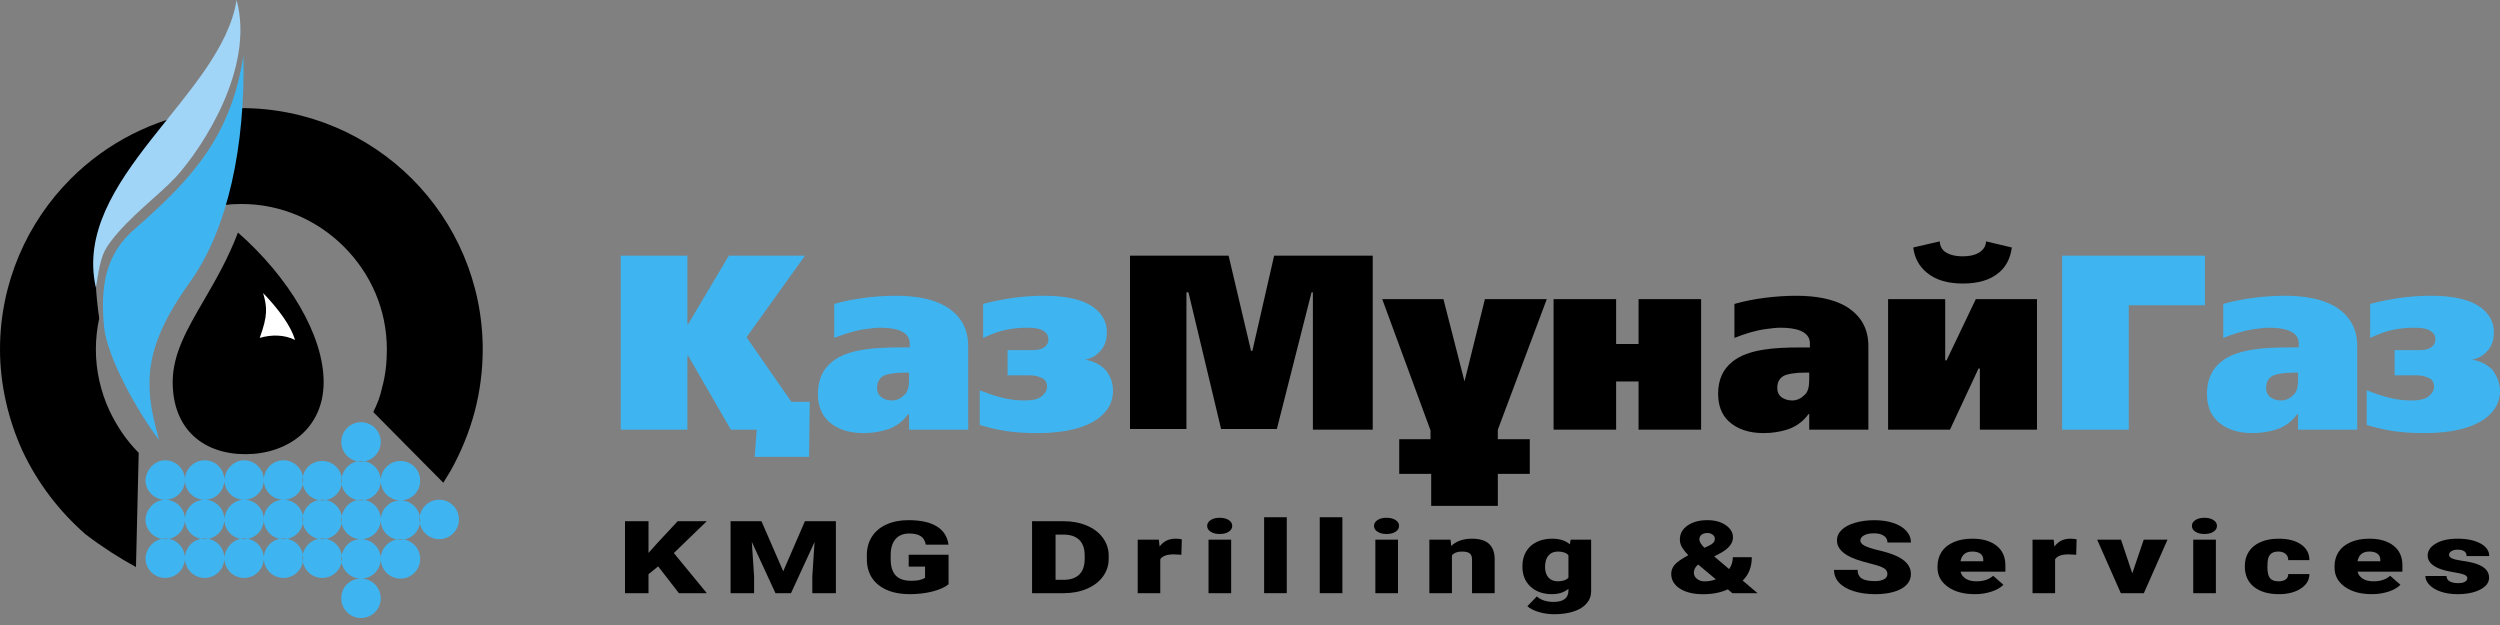
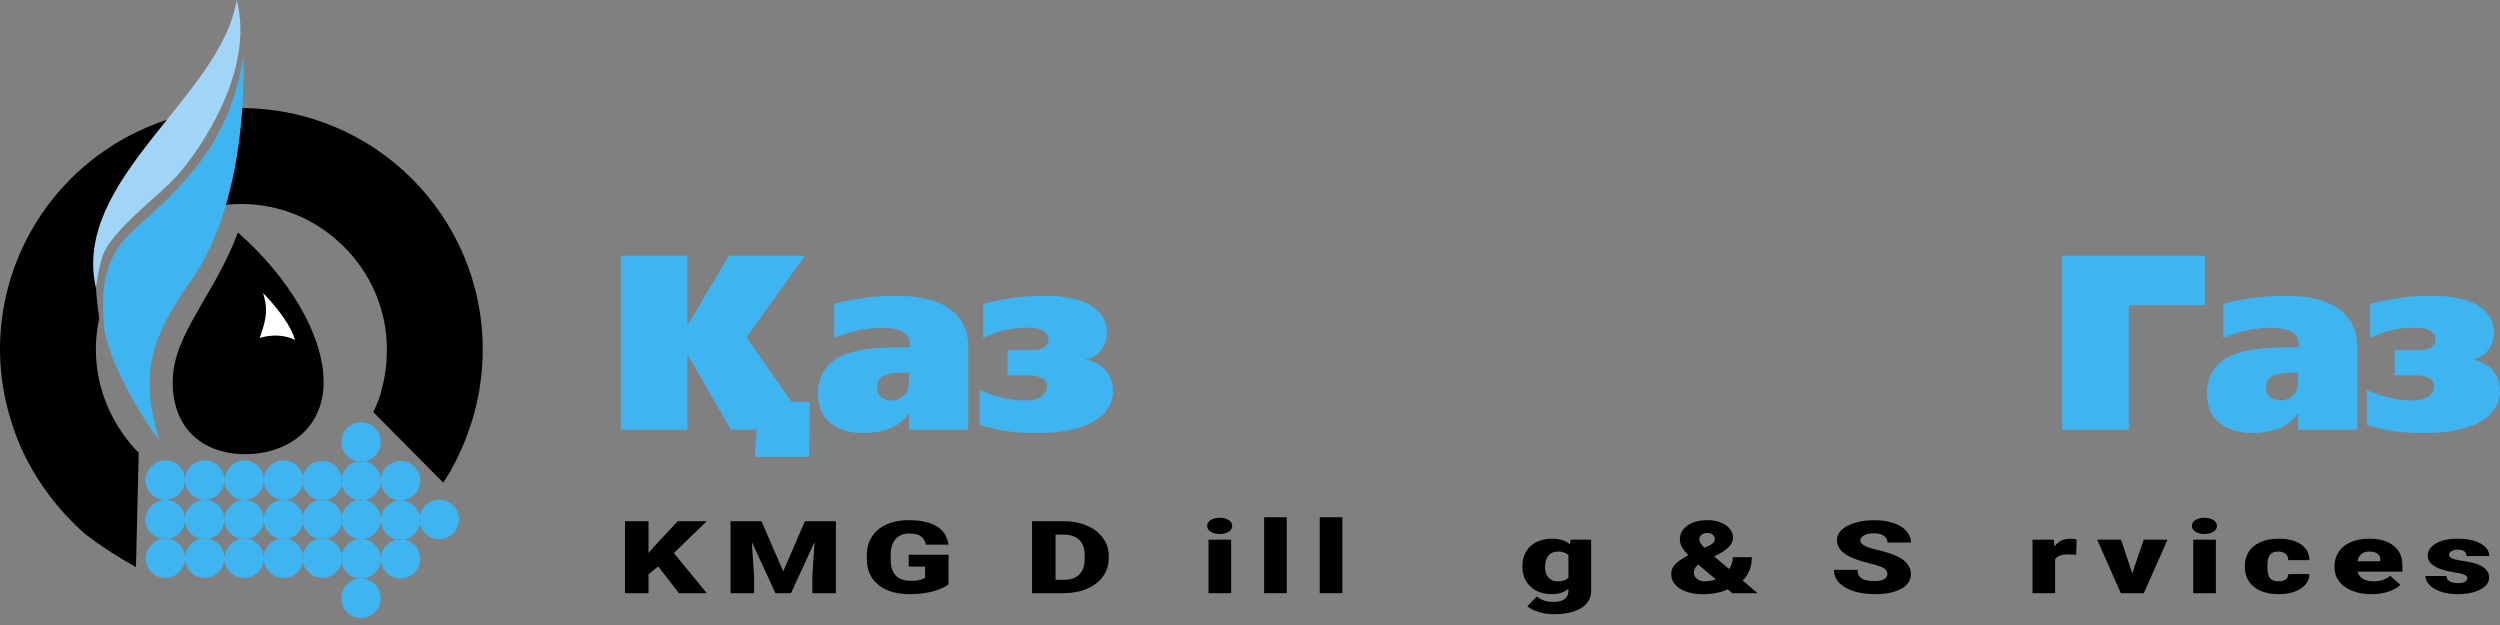
<svg xmlns="http://www.w3.org/2000/svg" width="232" height="58" viewBox="0 0 232 58" fill="none">
  <rect x="0" y="0" width="232" height="58" fill="#808080" stroke="none" />
  <path d="M61.077 52.56L60.182 53.284V55.046H58V48.367H60.182V51.312L60.94 50.463L62.892 48.367H65.59L62.532 51.321L65.59 55.046H63.004L61.077 52.56Z" fill="black" />
  <path d="M70.663 48.367L72.684 53.014L74.698 48.367H77.57V55.046H75.382V53.486L75.593 50.294L73.405 55.046H71.963L69.768 50.289L69.98 53.486V55.046H67.798V48.367H70.663Z" fill="black" />
  <path d="M88.026 54.22C87.691 54.495 87.2 54.717 86.553 54.885C85.907 55.053 85.198 55.138 84.427 55.138C83.242 55.138 82.295 54.87 81.587 54.335C80.878 53.8 80.499 53.055 80.449 52.101L80.443 51.523C80.443 50.865 80.6 50.292 80.915 49.803C81.23 49.31 81.68 48.933 82.264 48.67C82.853 48.404 83.532 48.271 84.303 48.271C85.43 48.271 86.305 48.462 86.926 48.844C87.552 49.223 87.917 49.791 88.02 50.546H85.919C85.845 50.173 85.683 49.907 85.434 49.748C85.186 49.589 84.833 49.509 84.378 49.509C83.831 49.509 83.408 49.68 83.109 50.023C82.811 50.365 82.66 50.855 82.656 51.491V51.895C82.656 52.561 82.809 53.063 83.116 53.399C83.427 53.732 83.913 53.899 84.576 53.899C85.144 53.899 85.567 53.806 85.845 53.619V52.583H84.328V51.477H88.026V54.22Z" fill="black" />
  <path d="M95.775 55.046V48.367H98.69C99.49 48.367 100.209 48.502 100.847 48.771C101.485 49.037 101.982 49.414 102.339 49.904C102.699 50.39 102.882 50.936 102.886 51.541V51.849C102.886 52.46 102.71 53.009 102.357 53.495C102.009 53.979 101.516 54.358 100.878 54.633C100.244 54.905 99.535 55.043 98.752 55.046H95.775ZM97.956 49.61V53.807H98.715C99.341 53.807 99.821 53.644 100.157 53.316C100.493 52.986 100.66 52.497 100.66 51.849V51.56C100.66 50.914 100.493 50.428 100.157 50.101C99.821 49.774 99.332 49.61 98.69 49.61H97.956Z" fill="black" />
-   <path d="M109.632 51.482L108.942 51.445C108.283 51.445 107.86 51.598 107.674 51.904V55.046H105.579V50.083H107.543L107.611 50.72C107.964 50.234 108.455 49.991 109.085 49.991C109.308 49.991 109.503 50.009 109.669 50.046L109.632 51.482Z" fill="black" />
  <path d="M114.252 55.046H112.151V50.083H114.252V55.046ZM112.026 48.803C112.026 48.583 112.134 48.402 112.349 48.261C112.565 48.121 112.845 48.05 113.189 48.05C113.533 48.05 113.812 48.121 114.028 48.261C114.243 48.402 114.351 48.583 114.351 48.803C114.351 49.023 114.243 49.203 114.028 49.344C113.812 49.485 113.533 49.555 113.189 49.555C112.845 49.555 112.565 49.485 112.349 49.344C112.134 49.203 112.026 49.023 112.026 48.803Z" fill="black" />
  <path d="M119.412 55.046H117.311V48H119.412V55.046Z" fill="black" />
  <path d="M124.573 55.046H122.472V48H124.573V55.046Z" fill="black" />
-   <path d="M129.734 55.046H127.633V50.083H129.734V55.046ZM127.509 48.803C127.509 48.583 127.616 48.402 127.832 48.261C128.047 48.121 128.327 48.05 128.671 48.05C129.015 48.05 129.295 48.121 129.51 48.261C129.726 48.402 129.833 48.583 129.833 48.803C129.833 49.023 129.726 49.203 129.51 49.344C129.295 49.485 129.015 49.555 128.671 49.555C128.327 49.555 128.047 49.485 127.832 49.344C127.616 49.203 127.509 49.023 127.509 48.803Z" fill="black" />
-   <path d="M134.609 50.083L134.677 50.665C135.141 50.216 135.782 49.991 136.598 49.991C137.298 49.991 137.82 50.145 138.164 50.454C138.512 50.763 138.693 51.228 138.705 51.849V55.046H136.604V51.913C136.604 51.662 136.536 51.479 136.399 51.362C136.262 51.243 136.014 51.184 135.653 51.184C135.243 51.184 134.938 51.303 134.739 51.541V55.046H132.645V50.083H134.609Z" fill="black" />
  <path d="M141.28 52.528C141.28 52.026 141.392 51.583 141.616 51.197C141.84 50.812 142.161 50.515 142.579 50.307C142.998 50.096 143.485 49.991 144.04 49.991C144.74 49.991 145.287 50.165 145.681 50.514L145.756 50.083H147.658V54.858C147.658 55.295 147.519 55.674 147.241 55.995C146.968 56.32 146.57 56.567 146.048 56.739C145.526 56.913 144.921 57 144.233 57C143.74 57 143.261 56.931 142.797 56.794C142.337 56.656 141.985 56.477 141.74 56.257L142.617 55.349C143.006 55.688 143.52 55.858 144.158 55.858C145.086 55.858 145.551 55.506 145.551 54.803V54.647C145.149 54.974 144.641 55.138 144.028 55.138C143.207 55.138 142.544 54.907 142.038 54.445C141.533 53.98 141.28 53.359 141.28 52.583V52.528ZM143.381 52.624C143.381 53.031 143.485 53.353 143.692 53.592C143.899 53.827 144.189 53.945 144.562 53.945C145.014 53.945 145.343 53.833 145.551 53.61V51.523C145.347 51.297 145.022 51.184 144.575 51.184C144.202 51.184 143.909 51.307 143.698 51.555C143.487 51.8 143.381 52.156 143.381 52.624Z" fill="black" />
  <path d="M156.674 51.528C156.429 51.271 156.237 51.026 156.096 50.794C155.959 50.561 155.891 50.321 155.891 50.073C155.891 49.535 156.127 49.101 156.599 48.771C157.072 48.437 157.689 48.271 158.452 48.271C159.136 48.271 159.701 48.425 160.149 48.734C160.596 49.04 160.82 49.42 160.82 49.876C160.82 50.445 160.395 50.95 159.546 51.39L159.073 51.633L160.466 52.812C160.694 52.475 160.808 52.107 160.808 51.706H162.567C162.567 52.609 162.285 53.332 161.721 53.876L163.101 55.046H160.764L160.341 54.693C159.993 54.846 159.637 54.959 159.272 55.032C158.912 55.105 158.504 55.142 158.048 55.142C157.153 55.142 156.436 54.969 155.897 54.624C155.358 54.275 155.089 53.818 155.089 53.252C155.089 52.943 155.195 52.664 155.406 52.413C155.621 52.162 156.038 51.87 156.655 51.537L156.674 51.528ZM158.184 53.95C158.549 53.95 158.897 53.887 159.229 53.761L157.6 52.395L157.544 52.422C157.308 52.636 157.19 52.878 157.19 53.147C157.19 53.37 157.285 53.56 157.476 53.716C157.666 53.872 157.903 53.95 158.184 53.95ZM157.7 50.055C157.7 50.269 157.857 50.529 158.172 50.835L158.589 50.642C158.779 50.55 158.918 50.456 159.005 50.358C159.092 50.26 159.136 50.136 159.136 49.986C159.136 49.846 159.069 49.723 158.937 49.619C158.804 49.515 158.64 49.463 158.446 49.463C158.213 49.463 158.031 49.518 157.899 49.628C157.766 49.736 157.7 49.878 157.7 50.055Z" fill="black" />
  <path d="M175.151 53.271C175.151 53.035 175.037 52.852 174.809 52.72C174.585 52.589 174.19 52.453 173.622 52.312C173.054 52.171 172.59 52.035 172.229 51.904C171.057 51.479 170.47 50.895 170.47 50.151C170.47 49.781 170.615 49.456 170.905 49.174C171.2 48.89 171.614 48.67 172.149 48.514C172.683 48.355 173.284 48.275 173.951 48.275C174.602 48.275 175.184 48.361 175.698 48.532C176.216 48.703 176.618 48.948 176.904 49.266C177.19 49.581 177.333 49.942 177.333 50.349H175.157C175.157 50.077 175.043 49.865 174.815 49.716C174.592 49.566 174.287 49.491 173.902 49.491C173.512 49.491 173.203 49.555 172.975 49.684C172.752 49.809 172.64 49.969 172.64 50.165C172.64 50.336 172.764 50.492 173.013 50.633C173.261 50.771 173.699 50.914 174.324 51.064C174.95 51.211 175.464 51.37 175.866 51.541C176.844 51.957 177.333 52.531 177.333 53.261C177.333 53.846 177.034 54.304 176.438 54.638C175.841 54.971 175.023 55.138 173.982 55.138C173.249 55.138 172.584 55.041 171.987 54.849C171.394 54.653 170.947 54.387 170.644 54.05C170.346 53.711 170.197 53.321 170.197 52.881H172.385C172.385 53.239 172.509 53.503 172.758 53.674C173.011 53.843 173.419 53.927 173.982 53.927C174.343 53.927 174.627 53.87 174.834 53.757C175.045 53.641 175.151 53.479 175.151 53.271Z" fill="black" />
-   <path d="M183.264 55.138C182.233 55.138 181.398 54.911 180.759 54.459C180.121 54.003 179.802 53.411 179.802 52.684V52.555C179.802 52.047 179.928 51.599 180.181 51.211C180.438 50.823 180.811 50.523 181.3 50.312C181.789 50.098 182.369 49.991 183.041 49.991C183.985 49.991 184.731 50.208 185.278 50.642C185.825 51.073 186.099 51.676 186.099 52.45V53.05H181.934C182.009 53.329 182.172 53.547 182.425 53.706C182.678 53.865 183.005 53.945 183.407 53.945C184.07 53.945 184.588 53.774 184.961 53.431L185.919 54.266C185.658 54.532 185.287 54.745 184.806 54.904C184.329 55.06 183.816 55.138 183.264 55.138ZM183.028 51.184C182.415 51.184 182.05 51.483 181.934 52.083H184.048V51.963C184.056 51.716 183.971 51.525 183.793 51.39C183.615 51.252 183.36 51.184 183.028 51.184Z" fill="black" />
  <path d="M192.671 51.482L191.981 51.445C191.322 51.445 190.899 51.598 190.713 51.904V55.046H188.618V50.083H190.582L190.651 50.72C191.003 50.234 191.494 49.991 192.124 49.991C192.347 49.991 192.542 50.009 192.708 50.046L192.671 51.482Z" fill="black" />
  <path d="M197.875 53.206L198.938 50.083H201.145L198.95 55.046H196.812L194.618 50.083H196.831L197.875 53.206Z" fill="black" />
  <path d="M205.634 55.046H203.533V50.083H205.634V55.046ZM203.409 48.803C203.409 48.583 203.517 48.402 203.732 48.261C203.948 48.121 204.227 48.05 204.571 48.05C204.915 48.05 205.195 48.121 205.41 48.261C205.626 48.402 205.734 48.583 205.734 48.803C205.734 49.023 205.626 49.203 205.41 49.344C205.195 49.485 204.915 49.555 204.571 49.555C204.227 49.555 203.948 49.485 203.732 49.344C203.517 49.203 203.409 49.023 203.409 48.803Z" fill="black" />
  <path d="M211.429 53.945C211.723 53.945 211.951 53.887 212.113 53.771C212.274 53.651 212.353 53.486 212.349 53.275H214.313C214.313 53.82 214.048 54.266 213.518 54.615C212.991 54.963 212.312 55.138 211.479 55.138C210.501 55.138 209.73 54.911 209.166 54.459C208.603 54.006 208.321 53.379 208.321 52.578V52.514C208.321 52.012 208.445 51.57 208.694 51.188C208.947 50.803 209.309 50.508 209.782 50.303C210.254 50.095 210.814 49.991 211.46 49.991C212.334 49.991 213.029 50.17 213.542 50.528C214.056 50.885 214.313 51.37 214.313 51.982H212.349C212.349 51.725 212.264 51.528 212.094 51.39C211.924 51.252 211.696 51.184 211.41 51.184C210.867 51.184 210.55 51.439 210.459 51.95C210.43 52.112 210.416 52.335 210.416 52.619C210.416 53.118 210.497 53.463 210.658 53.656C210.82 53.849 211.077 53.945 211.429 53.945Z" fill="black" />
  <path d="M220.108 55.138C219.076 55.138 218.241 54.911 217.603 54.459C216.965 54.003 216.646 53.411 216.646 52.684V52.555C216.646 52.047 216.772 51.599 217.025 51.211C217.282 50.823 217.655 50.523 218.144 50.312C218.633 50.098 219.213 49.991 219.884 49.991C220.829 49.991 221.575 50.208 222.122 50.642C222.669 51.073 222.943 51.676 222.943 52.45V53.05H218.778C218.852 53.329 219.016 53.547 219.269 53.706C219.522 53.865 219.849 53.945 220.251 53.945C220.914 53.945 221.432 53.774 221.805 53.431L222.762 54.266C222.501 54.532 222.13 54.745 221.65 54.904C221.173 55.06 220.659 55.138 220.108 55.138ZM219.872 51.184C219.259 51.184 218.894 51.483 218.778 52.083H220.891V51.963C220.9 51.716 220.815 51.525 220.636 51.39C220.458 51.252 220.203 51.184 219.872 51.184Z" fill="black" />
  <path d="M228.967 53.651C228.967 53.52 228.874 53.414 228.688 53.335C228.501 53.255 228.147 53.173 227.625 53.087C227.103 53.002 226.672 52.89 226.332 52.752C225.992 52.612 225.733 52.442 225.555 52.243C225.377 52.044 225.287 51.816 225.287 51.56C225.287 51.104 225.542 50.729 226.052 50.436C226.562 50.139 227.229 49.991 228.054 49.991C228.94 49.991 229.653 50.139 230.192 50.436C230.731 50.732 231 51.122 231 51.605H228.899C228.899 51.208 228.615 51.009 228.047 51.009C227.828 51.009 227.643 51.055 227.494 51.147C227.345 51.236 227.27 51.347 227.27 51.482C227.27 51.619 227.362 51.731 227.544 51.816C227.726 51.902 228.016 51.972 228.414 52.028C228.816 52.083 229.168 52.148 229.471 52.225C230.482 52.482 230.988 52.942 230.988 53.605C230.988 54.058 230.714 54.427 230.167 54.711C229.624 54.995 228.92 55.138 228.054 55.138C227.478 55.138 226.964 55.061 226.512 54.908C226.06 54.755 225.708 54.547 225.455 54.284C225.203 54.021 225.076 53.745 225.076 53.454H227.034C227.042 53.684 227.146 53.852 227.345 53.959C227.544 54.063 227.799 54.115 228.11 54.115C228.395 54.115 228.609 54.072 228.75 53.986C228.895 53.901 228.967 53.789 228.967 53.651Z" fill="black" />
  <path fill-rule="evenodd" clip-rule="evenodd" d="M29.907 49.971C30.917 49.971 31.737 50.792 31.737 51.801C31.737 52.811 30.917 53.631 29.907 53.631C28.898 53.631 28.077 52.811 28.077 51.801C28.077 50.792 28.898 49.971 29.907 49.971ZM26.311 49.971C27.32 49.971 28.14 50.792 28.14 51.801C28.14 52.811 27.32 53.631 26.311 53.631C25.301 53.631 24.481 52.811 24.481 51.801C24.481 50.792 25.301 49.971 26.311 49.971ZM29.907 42.779C30.917 42.779 31.737 43.599 31.737 44.608C31.737 45.618 30.917 46.438 29.907 46.438C28.898 46.438 28.077 45.618 28.077 44.608C28.077 43.536 28.898 42.779 29.907 42.779ZM26.311 42.715C27.32 42.715 28.14 43.536 28.14 44.545C28.14 45.555 27.32 46.375 26.311 46.375C25.301 46.375 24.481 45.555 24.481 44.545C24.481 43.536 25.301 42.715 26.311 42.715ZM37.163 50.035C38.172 50.035 38.993 50.855 38.993 51.864C38.993 52.874 38.172 53.694 37.163 53.694C36.154 53.694 35.333 52.874 35.333 51.864C35.333 50.855 36.154 50.035 37.163 50.035ZM33.504 50.035C34.513 50.035 35.333 50.855 35.333 51.864C35.333 52.874 34.513 53.694 33.504 53.694C32.494 53.694 31.674 52.874 31.674 51.864C31.737 50.792 32.494 50.035 33.504 50.035ZM29.907 46.375C30.917 46.375 31.737 47.195 31.737 48.205C31.737 49.214 30.917 50.035 29.907 50.035C28.898 50.035 28.077 49.214 28.077 48.205C28.077 47.195 28.898 46.375 29.907 46.375ZM26.311 46.375C27.32 46.375 28.14 47.195 28.14 48.205C28.14 49.214 27.32 50.035 26.311 50.035C25.301 50.035 24.481 49.214 24.481 48.205C24.481 47.195 25.301 46.375 26.311 46.375ZM37.163 46.438C38.172 46.438 38.993 47.258 38.993 48.268C38.993 49.277 38.172 50.097 37.163 50.097C36.154 50.097 35.333 49.277 35.333 48.268C35.333 47.258 36.154 46.438 37.163 46.438ZM33.504 46.375C34.513 46.375 35.333 47.195 35.333 48.205C35.333 49.214 34.513 50.035 33.504 50.035C32.494 50.035 31.674 49.214 31.674 48.205C31.737 47.195 32.494 46.375 33.504 46.375ZM40.759 46.375C41.769 46.375 42.589 47.195 42.589 48.205C42.589 49.214 41.769 50.035 40.759 50.035C39.75 50.035 38.93 49.214 38.93 48.205C38.93 47.195 39.75 46.375 40.759 46.375ZM37.163 42.779C38.172 42.779 38.993 43.599 38.993 44.608C38.993 45.618 38.172 46.438 37.163 46.438C36.154 46.438 35.333 45.618 35.333 44.608C35.333 43.599 36.154 42.779 37.163 42.779ZM33.504 42.779C34.513 42.779 35.333 43.599 35.333 44.608C35.333 45.618 34.513 46.438 33.504 46.438C32.494 46.438 31.674 45.618 31.674 44.608C31.737 43.599 32.494 42.779 33.504 42.779ZM33.504 53.694C34.513 53.694 35.333 54.514 35.333 55.524C35.333 56.533 34.513 57.353 33.504 57.353C32.494 57.353 31.674 56.533 31.674 55.524C31.674 54.451 32.494 53.694 33.504 53.694ZM33.504 39.182C34.513 39.182 35.333 40.002 35.333 41.012C35.333 42.021 34.513 42.842 33.504 42.842C32.494 42.842 31.674 42.021 31.674 41.012C31.674 40.002 32.494 39.182 33.504 39.182ZM22.651 49.971C23.661 49.971 24.481 50.792 24.481 51.801C24.481 52.811 23.661 53.631 22.651 53.631C21.642 53.631 20.822 52.811 20.822 51.801C20.884 50.792 21.705 49.971 22.651 49.971ZM22.651 42.715C23.661 42.715 24.481 43.536 24.481 44.545C24.481 45.555 23.661 46.375 22.651 46.375C21.642 46.375 20.822 45.555 20.822 44.545C20.884 43.536 21.705 42.715 22.651 42.715ZM22.651 46.375C23.661 46.375 24.481 47.195 24.481 48.205C24.481 49.214 23.661 50.035 22.651 50.035C21.642 50.035 20.822 49.214 20.822 48.205C20.884 47.195 21.705 46.375 22.651 46.375ZM18.992 49.971C20.001 49.971 20.822 50.792 20.822 51.801C20.822 52.811 20.001 53.631 18.992 53.631C17.982 53.631 17.162 52.811 17.162 51.801C17.162 50.792 17.982 49.971 18.992 49.971ZM18.992 42.715C20.001 42.715 20.822 43.536 20.822 44.545C20.822 45.555 20.001 46.375 18.992 46.375C17.982 46.375 17.162 45.555 17.162 44.545C17.162 43.536 17.982 42.715 18.992 42.715ZM18.992 46.375C20.001 46.375 20.822 47.195 20.822 48.205C20.822 49.214 20.001 50.035 18.992 50.035C17.982 50.035 17.162 49.214 17.162 48.205C17.162 47.195 17.982 46.375 18.992 46.375ZM15.332 49.971C16.342 49.971 17.162 50.792 17.162 51.801C17.162 52.811 16.342 53.631 15.332 53.631C14.323 53.631 13.502 52.811 13.502 51.801C13.566 50.792 14.386 49.971 15.332 49.971ZM15.332 42.715C16.342 42.715 17.162 43.536 17.162 44.545C17.162 45.555 16.342 46.375 15.332 46.375C14.323 46.375 13.502 45.555 13.502 44.545C13.566 43.536 14.386 42.715 15.332 42.715ZM15.332 46.375C16.342 46.375 17.162 47.195 17.162 48.205C17.162 49.214 16.342 50.035 15.332 50.035C14.323 50.035 13.502 49.214 13.502 48.205C13.566 47.195 14.386 46.375 15.332 46.375Z" fill="#3EB5F1" />
  <path fill-rule="evenodd" clip-rule="evenodd" d="M19.257 19.299C20.264 19.057 21.315 18.929 22.399 18.929C26.121 18.929 29.465 20.443 31.926 22.904C34.387 25.364 35.901 28.708 35.901 32.431C35.901 33.63 35.775 34.828 35.459 35.964C35.27 36.848 35.018 37.478 34.639 38.236L41.138 44.797L41.832 43.662C42.778 41.958 43.535 40.129 44.04 38.236C44.545 36.343 44.797 34.324 44.797 32.431C44.797 26.248 42.274 20.632 38.236 16.594C34.197 12.556 28.582 10.032 22.399 10.032C22.187 10.032 21.976 10.035 21.766 10.041L19.749 18.739L19.257 19.299ZM19.148 10.268C14.261 10.981 9.879 13.277 6.562 16.594C2.524 20.632 0 26.248 0 32.431C0 35.649 0.757 38.93 2.082 41.832C3.47 44.797 5.489 47.447 7.95 49.593C9.527 50.791 11.105 51.801 12.619 52.621L12.871 42.021C11.736 40.886 10.852 39.561 10.158 38.109C9.338 36.343 8.896 34.387 8.896 32.431C8.896 31.442 9.003 30.48 9.206 29.554C9.032 28.305 8.92 27.154 8.896 26.374L9.717 21.894L13.25 16.846L19.148 10.268ZM30.033 35.459C30.033 31.106 26.815 25.743 22.083 21.579C21.158 24.021 19.98 26.045 18.911 27.884C17.355 30.558 16.026 32.843 16.026 35.459C16.026 39.876 18.928 42.148 22.777 42.148C26.626 42.148 30.033 39.813 30.033 35.459Z" fill="black" />
  <path fill-rule="evenodd" clip-rule="evenodd" d="M22.588 5.174C22.777 13.566 21.137 21.263 17.667 26.121C14.764 30.159 13.818 32.999 13.881 35.775C13.881 37.415 14.26 38.993 14.764 40.822C12.809 38.299 9.906 33.125 9.654 30.286C9.338 26.815 9.654 23.661 12.556 21.2C18.045 16.405 21.453 12.493 22.588 5.174Z" fill="#3EB5F1" />
  <path fill-rule="evenodd" clip-rule="evenodd" d="M21.957 0C23.661 6.309 18.802 13.692 16.342 16.405C14.764 18.108 12.051 20.064 10.285 22.399C9.338 23.598 9.275 24.544 8.897 26.689C6.625 16.657 20.569 8.896 21.957 0Z" fill="#A1D5F8" />
  <path fill-rule="evenodd" clip-rule="evenodd" d="M24.165 26.689C25.553 27.888 26.5 29.023 26.941 30.096C26.058 29.781 24.985 29.781 24.102 30.033C24.607 28.329 24.544 27.698 24.165 26.689Z" fill="black" />
  <path fill-rule="evenodd" clip-rule="evenodd" d="M24.418 27.194C25.932 28.771 27.004 30.285 27.383 31.547C26.373 31.043 25.175 31.043 24.102 31.358C24.859 29.276 24.796 28.519 24.418 27.194Z" fill="white" />
-   <path fill-rule="evenodd" clip-rule="evenodd" d="M186.698 22.967C186.572 23.913 186.193 24.733 185.499 25.301C184.679 25.995 183.543 26.311 182.155 26.311C180.767 26.311 179.631 25.995 178.811 25.301C178.117 24.733 177.675 23.976 177.549 22.967L180.01 22.399C180.01 22.714 180.136 23.03 180.388 23.282C180.767 23.598 181.335 23.787 182.155 23.787C182.786 23.787 183.291 23.661 183.606 23.471C184.048 23.219 184.3 22.841 184.3 22.399L186.698 22.967ZM189.032 39.876H183.732V34.198H183.606L180.956 39.876H175.215V27.762H180.515V33.441H180.641L183.354 27.762H189.032V39.876V39.876ZM173.196 39.876H167.896V38.425H167.832C167.328 39.119 166.634 39.624 165.813 39.876C165.182 40.066 164.488 40.192 163.668 40.192C162.28 40.192 161.208 39.813 160.45 39.119C159.756 38.488 159.441 37.605 159.441 36.532C159.441 35.27 159.883 34.261 160.766 33.567C161.46 32.999 162.469 32.62 163.794 32.431C164.552 32.305 165.687 32.242 167.138 32.242H167.959V31.863C167.959 31.295 167.643 30.917 167.012 30.664C166.507 30.475 165.877 30.412 165.182 30.412C164.804 30.412 164.362 30.475 163.858 30.538C162.911 30.664 161.902 30.98 160.955 31.358V28.204C161.838 27.951 162.785 27.762 163.794 27.636C164.804 27.51 165.75 27.447 166.697 27.447C168.59 27.447 170.104 27.762 171.24 28.393C172.628 29.213 173.385 30.412 173.385 32.115V39.876H173.196ZM167.896 35.27V34.576H167.58C166.571 34.576 165.877 34.702 165.498 34.892C165.119 35.144 164.93 35.46 164.93 36.027C164.93 36.343 165.056 36.658 165.309 36.848C165.561 37.037 165.877 37.163 166.318 37.163C166.76 37.163 167.138 36.974 167.454 36.658C167.769 36.406 167.896 35.901 167.896 35.27ZM157.863 39.876H152.059V35.397H149.977V39.876H144.172V27.762H149.977V31.926H152.059V27.762H157.863V39.876ZM143.541 27.762L138.998 39.876V40.76H141.964V43.977H138.998V46.943H132.815V43.977H129.849V40.76H132.752V39.939L128.272 27.762H133.951L135.906 35.397L137.799 27.762H143.541ZM127.389 39.876H121.836V27.131H121.71L118.492 39.813H113.318L110.29 27.131H110.101V39.813H104.864V23.724H114.013L116.095 32.557H116.221L118.24 23.724H127.389V39.876V39.876Z" fill="black" />
  <path fill-rule="evenodd" clip-rule="evenodd" d="M232 36.279C232 37.289 231.558 38.109 230.675 38.803C229.476 39.687 227.583 40.191 225.059 40.191C223.861 40.191 222.914 40.128 222.094 40.002C221.274 39.876 220.453 39.687 219.633 39.434V36.216C220.264 36.469 220.958 36.721 221.715 36.91C222.472 37.1 223.167 37.163 223.797 37.163C224.555 37.163 225.059 37.037 225.375 36.784C225.69 36.532 225.88 36.216 225.88 35.901C225.88 35.459 225.69 35.144 225.249 35.018C224.996 34.891 224.618 34.828 224.176 34.828H222.22V32.494H224.491C225.122 32.494 225.501 32.368 225.753 32.115C225.943 31.926 226.006 31.737 226.006 31.484C226.006 31.169 225.88 30.916 225.564 30.727C225.249 30.475 224.681 30.412 223.987 30.412C223.356 30.412 222.725 30.475 222.094 30.601C221.463 30.727 220.769 30.98 219.949 31.358V28.203C220.895 27.951 221.905 27.762 222.788 27.636C223.734 27.509 224.681 27.446 225.564 27.446C227.772 27.446 229.35 27.825 230.359 28.645C231.053 29.213 231.432 29.97 231.432 30.79C231.432 31.421 231.306 31.926 230.99 32.368C230.612 32.872 230.107 33.251 229.413 33.377C230.17 33.503 230.801 33.819 231.306 34.324C231.747 34.955 232 35.586 232 36.279ZM218.561 39.876H213.261V38.425H213.197C212.693 39.119 211.999 39.623 211.178 39.876C210.548 40.065 209.853 40.191 209.033 40.191C207.645 40.191 206.573 39.813 205.815 39.119C205.121 38.488 204.806 37.605 204.806 36.532C204.806 35.27 205.248 34.261 206.131 33.566C206.825 32.999 207.834 32.62 209.159 32.431C209.917 32.304 211.052 32.241 212.503 32.241H213.324V31.863C213.324 31.295 213.008 30.916 212.377 30.664C211.873 30.475 211.242 30.412 210.548 30.412C210.169 30.412 209.727 30.475 209.223 30.538C208.276 30.664 207.267 30.98 206.32 31.358V28.203C207.203 27.951 208.15 27.762 209.159 27.636C210.169 27.509 211.115 27.446 212.062 27.446C213.955 27.446 215.469 27.762 216.605 28.393C217.993 29.213 218.75 30.412 218.75 32.115V39.876H218.561ZM213.261 35.27V34.576H212.945C211.936 34.576 211.242 34.702 210.863 34.891C210.484 35.144 210.295 35.459 210.295 36.027C210.295 36.343 210.421 36.658 210.674 36.847C210.926 37.037 211.242 37.163 211.683 37.163C212.125 37.163 212.503 36.974 212.819 36.658C213.134 36.406 213.261 35.901 213.261 35.27ZM204.617 28.33H197.55V39.876H191.367V23.724H204.617V28.33ZM103.286 36.279C103.286 37.289 102.845 38.109 101.961 38.803C100.762 39.687 98.87 40.191 96.346 40.191C95.147 40.191 94.201 40.128 93.38 40.002C92.56 39.876 91.74 39.687 90.92 39.434V36.216C91.55 36.469 92.245 36.721 93.002 36.91C93.759 37.1 94.453 37.163 95.084 37.163C95.841 37.163 96.346 37.037 96.661 36.784C96.977 36.532 97.166 36.216 97.166 35.901C97.166 35.459 96.977 35.144 96.535 35.018C96.283 34.891 95.904 34.828 95.462 34.828H93.507V32.494H95.778C96.409 32.494 96.787 32.368 97.04 32.115C97.229 31.926 97.292 31.737 97.292 31.484C97.292 31.169 97.166 30.916 96.85 30.727C96.535 30.475 95.967 30.412 95.273 30.412C94.642 30.412 94.011 30.475 93.38 30.601C92.749 30.727 92.055 30.98 91.235 31.358V28.203C92.181 27.951 93.191 27.762 94.074 27.636C95.021 27.509 95.967 27.446 96.85 27.446C99.059 27.446 100.636 27.825 101.646 28.645C102.34 29.213 102.718 29.97 102.718 30.79C102.718 31.421 102.592 31.926 102.277 32.368C101.898 32.872 101.393 33.251 100.699 33.377C101.456 33.503 102.087 33.819 102.592 34.324C103.097 34.955 103.286 35.586 103.286 36.279ZM89.658 39.876H84.358V38.425H84.295C83.79 39.119 83.096 39.623 82.276 39.876C81.645 40.065 80.951 40.191 80.13 40.191C78.742 40.191 77.67 39.813 76.912 39.119C76.219 38.488 75.903 37.605 75.903 36.532C75.903 35.27 76.345 34.261 77.228 33.566C77.922 32.999 78.931 32.62 80.257 32.431C81.014 32.304 82.149 32.241 83.601 32.241H84.421V31.863C84.421 31.295 84.105 30.916 83.474 30.664C82.97 30.475 82.339 30.412 81.645 30.412C81.266 30.412 80.824 30.475 80.32 30.538C79.373 30.664 78.364 30.98 77.417 31.358V28.203C78.301 27.951 79.247 27.762 80.257 27.636C81.266 27.509 82.213 27.446 83.159 27.446C85.052 27.446 86.566 27.762 87.702 28.393C89.09 29.213 89.847 30.412 89.847 32.115V39.876H89.658ZM84.358 35.27V34.576H84.042C83.033 34.576 82.339 34.702 81.96 34.891C81.582 35.144 81.392 35.459 81.392 36.027C81.392 36.343 81.518 36.658 81.771 36.847C82.023 37.037 82.339 37.163 82.78 37.163C83.222 37.163 83.601 36.974 83.916 36.658C84.231 36.406 84.358 35.901 84.358 35.27ZM75.083 42.4H70.035L70.224 39.876H67.827L63.852 32.999H63.789V39.876H57.605V23.724H63.789V30.096H63.852L67.638 23.724H74.704L69.278 31.295L73.442 37.289H75.146L75.083 42.4Z" fill="#3EB5F1" />
</svg>